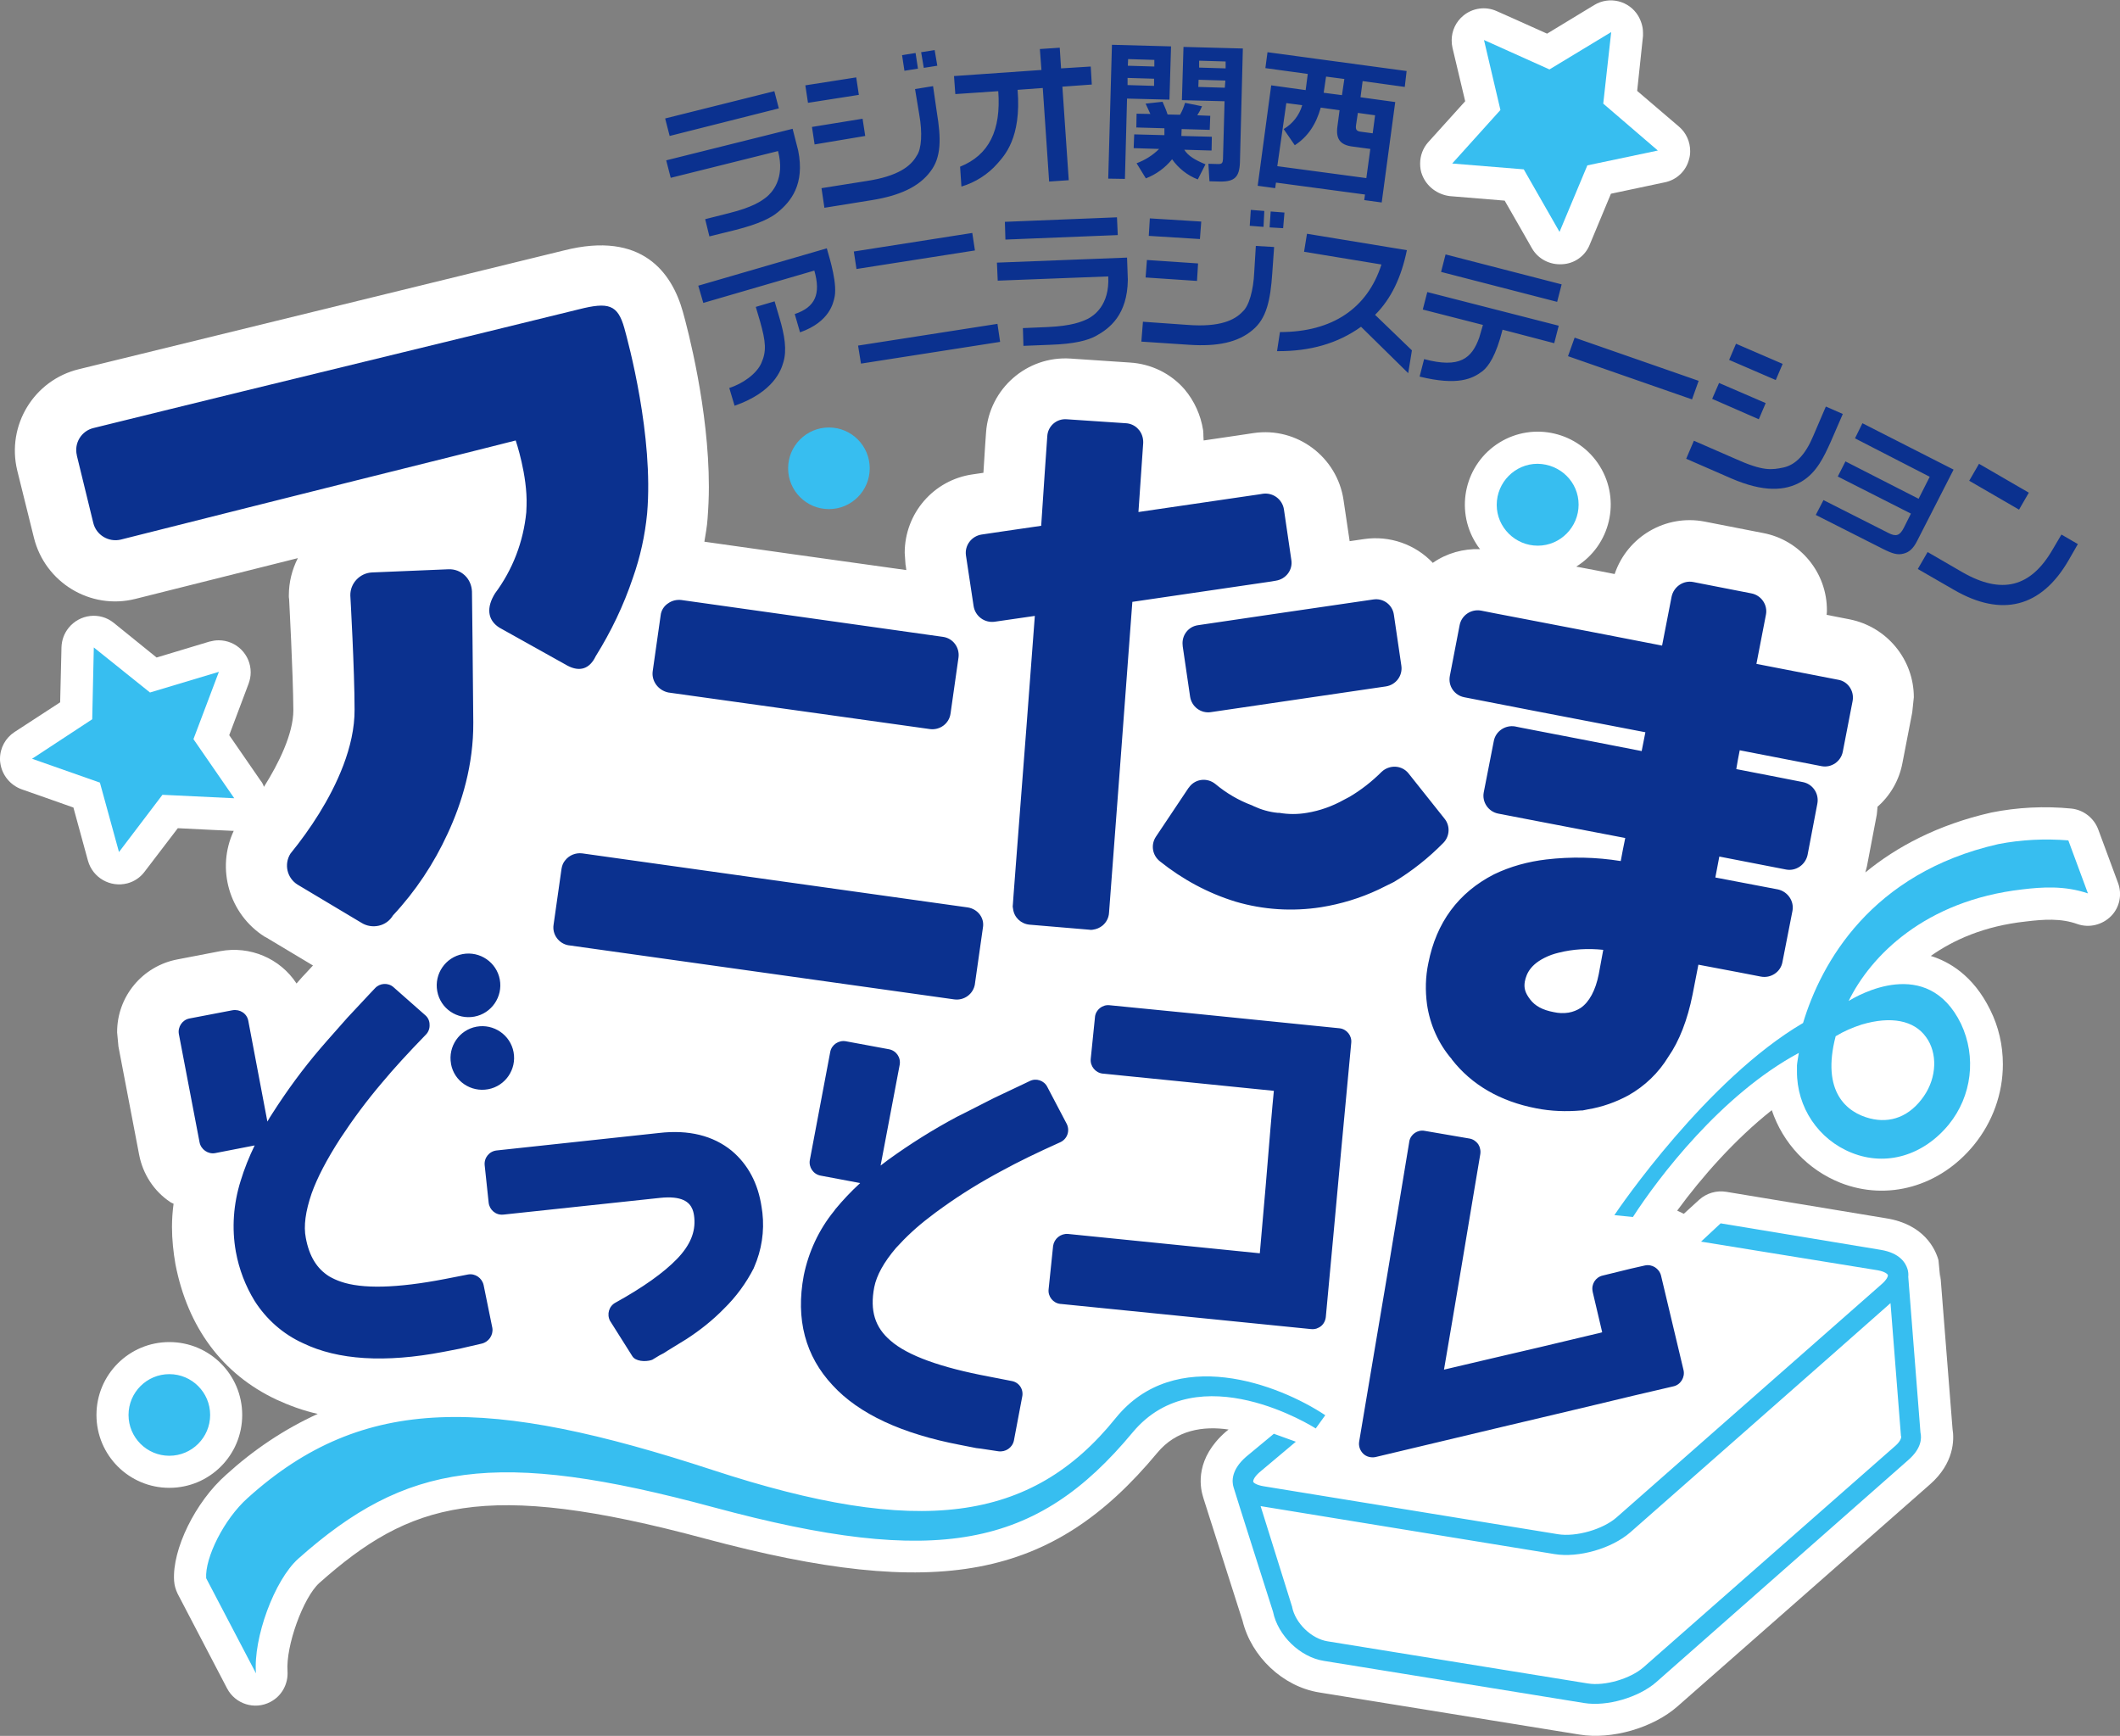
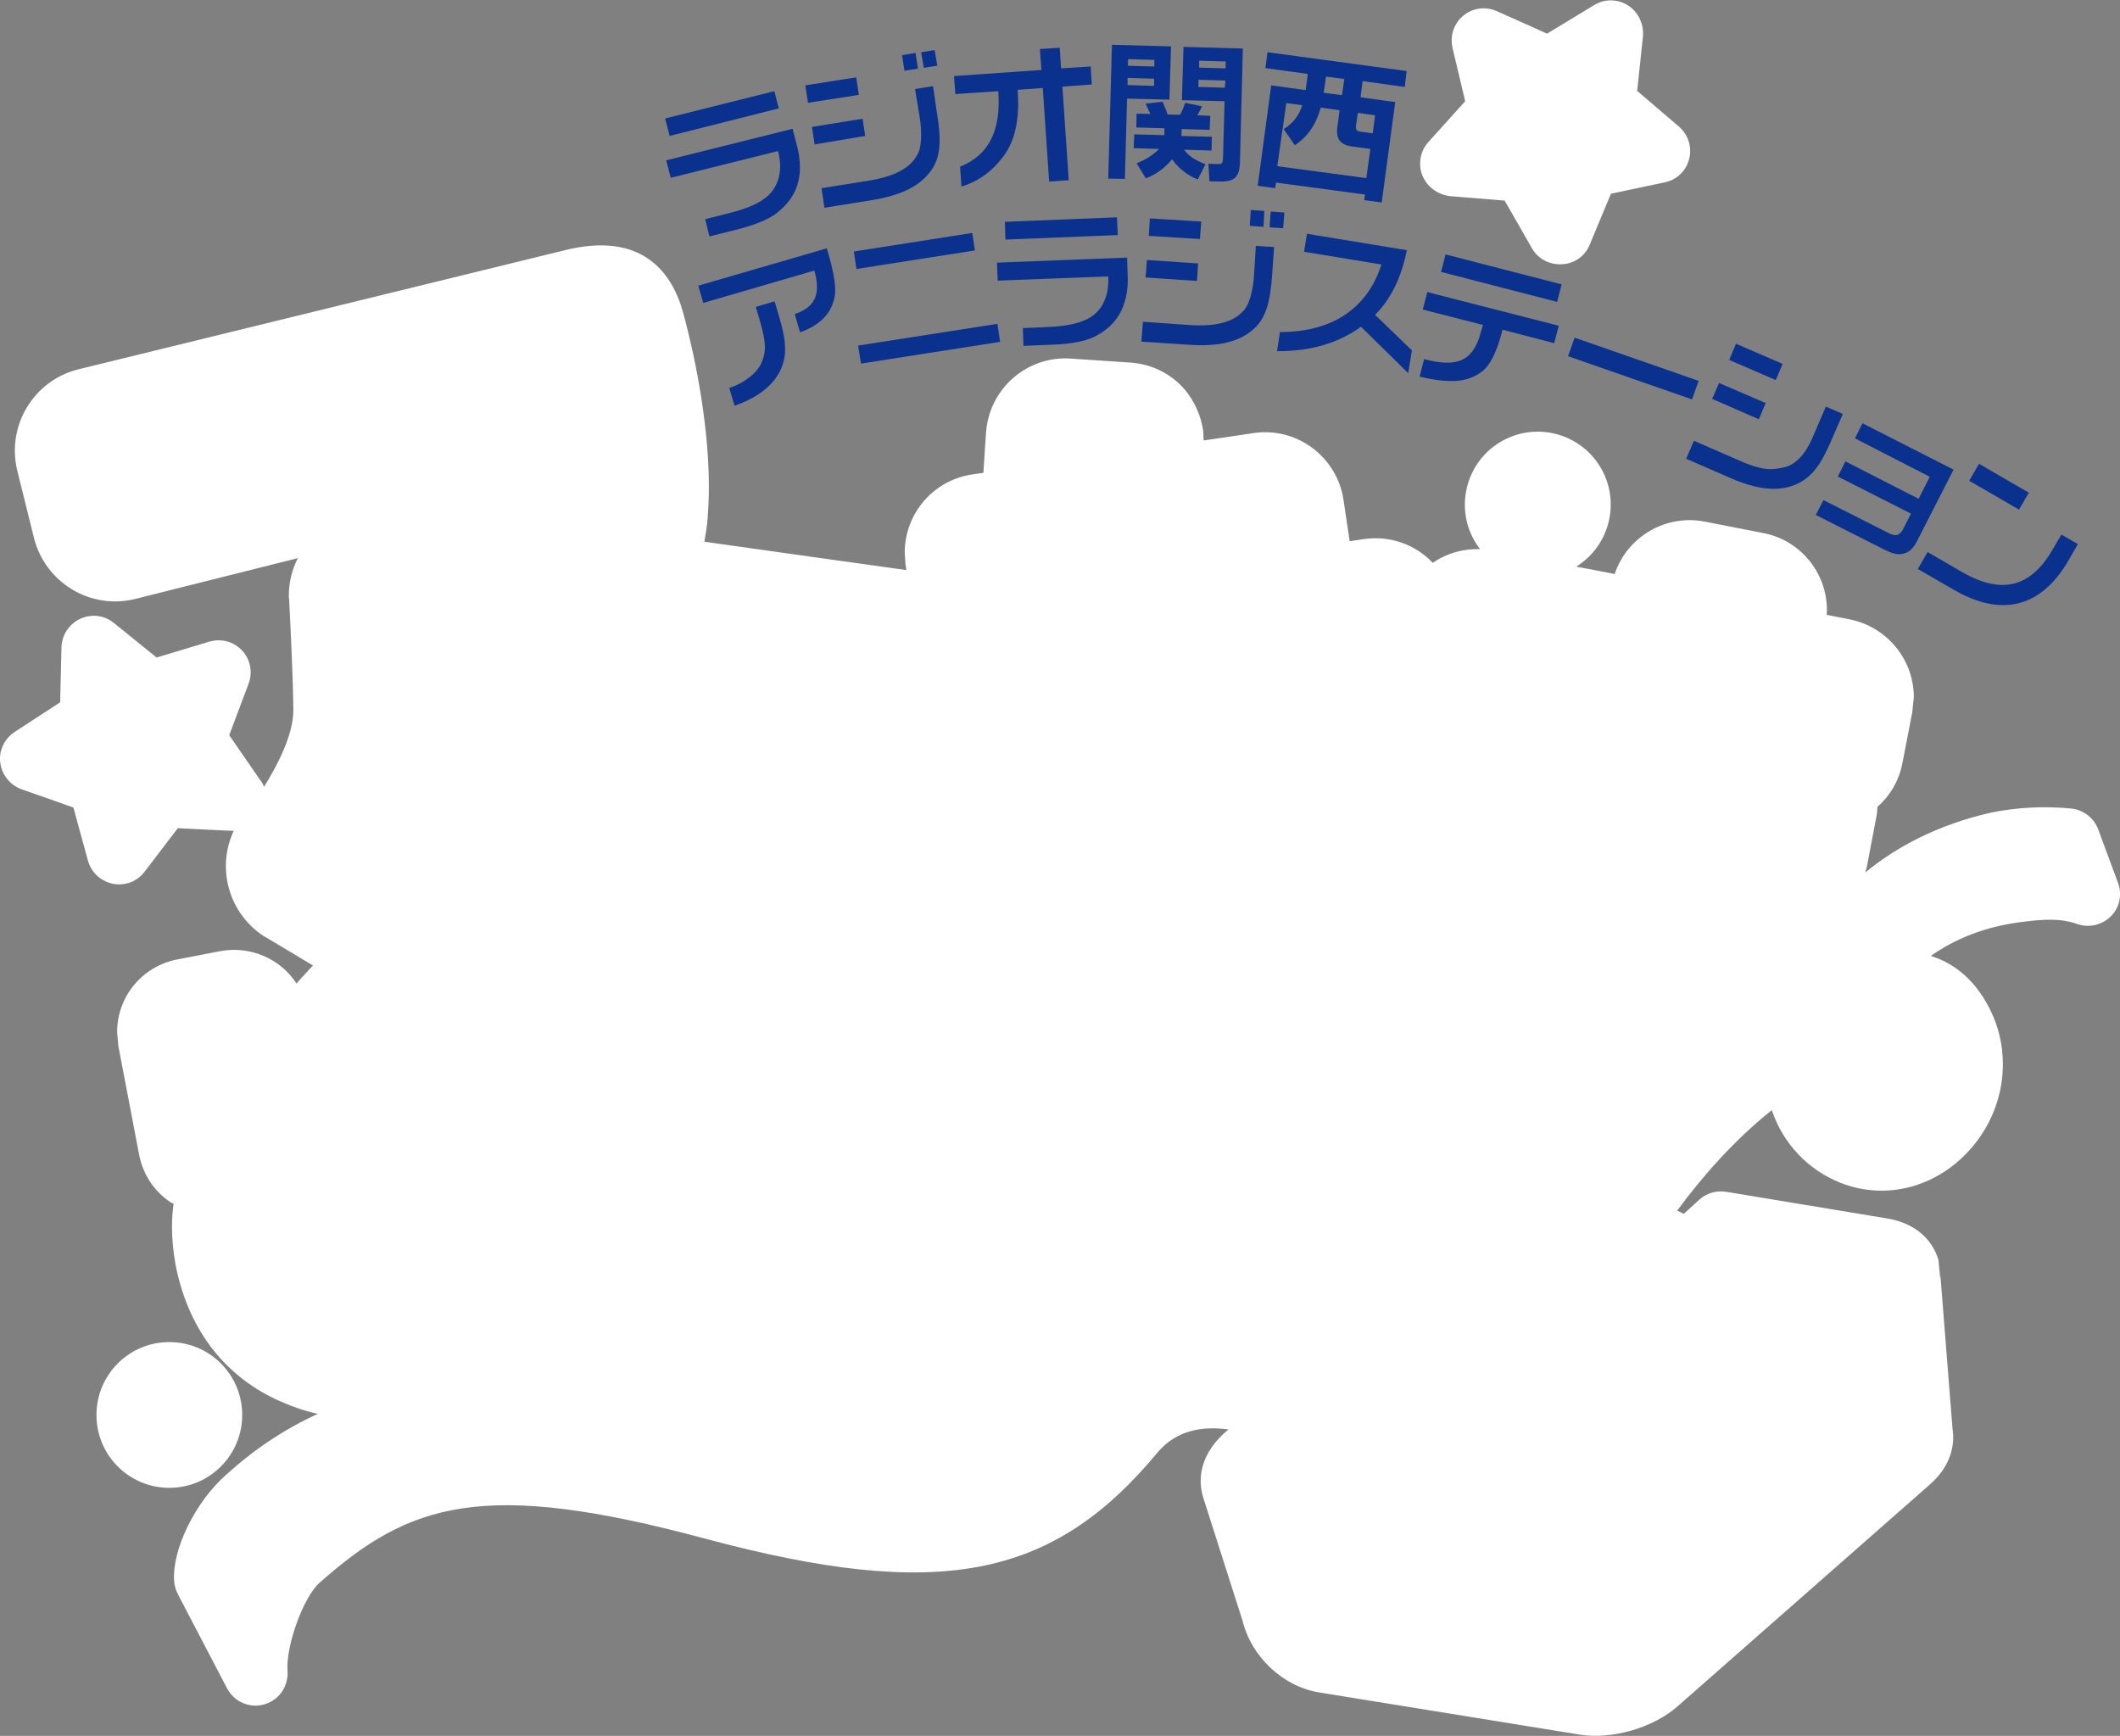
<svg xmlns="http://www.w3.org/2000/svg" id="logo_x5F_anitama" width="800" height="655" preserveAspectRatio="xMinYMid" viewBox="0 0 800 655">
  <rect x="0" y="0" width="800" height="655" fill="#808080" stroke="none" />
  <style type="text/css">.st0{fill:#fff;}.st1{fill:#37Bef0;}.st2{fill:#0b318f;}</style>
  <path class="st0" d="M799.2,333l-7.4-20c-1.6-4.3-5.5-7.4-10.1-7.9c-10.1-1-20.4-0.5-30.3,1.5c-20.2,4.6-35.7,12.9-47.5,22.6c0.2-0.8,0.4-1.5,0.6-2.3l3.7-19.4c0,0,0.2-1.6,0.3-3.1c4.9-4.3,8.2-10.1,9.4-16.5l3.7-19.1l0.6-5.7c0-14.3-10.2-26.6-24.2-29.4l-8.7-1.7c0.1-0.8,0.1-1.6,0.1-1.6c0.1-14.3-10.1-26.7-24.2-29.3l-22-4.3c-14.6-2.8-29.1,5.6-33.9,19.8c-4-0.8-9.1-1.8-14.5-2.8c12.9-8,16.9-25,8.9-37.9c-8-12.9-25-16.9-37.9-8.9c-12.9,8-16.9,25-8.9,37.9c0.5,0.8,1,1.6,1.6,2.3c-6.3-0.2-12.5,1.5-17.7,5.1c0,0,0,0.1-0.1,0.1c-6.6-7-16.3-10.4-25.9-9l-5.5,0.8c-0.7-4.8-2.3-15.5-2.3-15.5c-2.4-16.3-17.6-27.7-33.9-25.3c0,0,0,0,0,0c0,0-9.9,1.5-18.9,2.8c-0.1-1.2-0.1-2.6-0.1-2.6c0-0.4-0.1-0.8-0.1-1.3c-0.9-5.7-3.3-11-7-15.4c-5.2-6-12.6-9.6-20.6-10.1l-22.4-1.5c-16.5-1.1-30.7,11.4-31.9,27.8c0,0-0.6,8.2-1,15.3l-4.1,0.6c-14.7,2.1-25.6,14.7-25.6,29.6l0.3,4.4c0,0,0.3,1.6,0.3,2.1c-20.8-2.9-68-9.5-76.2-10.7c0.5-2.9,1-5.8,1.2-8.6c0.3-4,0.5-8,0.5-12.1c0-29.3-8-59.6-9.8-66c-4.1-14.7-15.3-30.7-44.9-23.2c-10.9,2.7-181.5,44.4-183,44.8c-17,4.1-27.4,21.2-23.3,38.2c0,0,0,0,0,0l6.3,25.4c4.2,16.9,21.3,27.3,38.2,23.1c0,0,33.4-8.4,61.4-15.4c-2.2,4.3-3.4,9.1-3.4,14v0.7c0,0.3,0.1,0.5,0.1,0.8c0,0.3,1.5,27.6,1.6,41.9c0,8.9-5.6,20.2-11.1,28.9c-0.3-0.9-0.7-1.7-1.3-2.4c0,0-7.5-10.9-11.8-17.1c2.6-7,7.3-19.4,7.3-19.4c0.5-1.4,0.8-2.8,0.8-4.3c0-6.7-5.4-12.1-12.1-12.1c-1.2,0-2.3,0.2-3.5,0.5l-19.9,6c-5.8-4.7-16.2-13.1-16.2-13.1c-5.2-4.2-12.8-3.3-17,1.9c-1.7,2.1-2.6,4.6-2.7,7.3c0,0-0.3,13.3-0.5,20.8L5.5,276.2c-3.4,2.2-5.5,6-5.5,10.1c0,0.5,0,1,0.1,1.5c0.6,4.6,3.7,8.4,8,10c0,0,12.6,4.4,19.6,6.9c2,7.2,5.5,20.1,5.5,20.1c1.8,6.4,8.4,10.2,14.9,8.5c2.6-0.7,4.8-2.2,6.4-4.3c0,0,8.1-10.6,12.6-16.5c7.4,0.4,20.7,1,20.7,1h0.4c-6.7,14.3-1.7,31.4,11.6,39.9l0.6,0.3l17.7,10.6c-2,2.2-4,4.3-4,4.3s-1,1.1-2.2,2.5c-6.2-9.5-17.6-14.3-28.8-12.2l-16.1,3.1c-13.3,2.5-22.9,14.1-22.8,27.6l0.5,5.3l7.8,40.8c1.4,7.3,5.6,13.8,11.8,17.9c0.4,0.3,0.9,0.4,1.2,0.6c-0.4,2.9-0.6,5.9-0.6,8.8c0,4.7,0.5,9.4,1.3,14c4.6,23.8,17.7,41.5,38.1,51.1c5,2.3,10.2,4.2,15.6,5.4c-12.7,5.8-24.3,13.6-34.6,23c-11.6,10.2-20.4,28.2-19.6,40c0.1,1.7,0.6,3.3,1.3,4.8l18.7,35.8c3.1,5.9,10.4,8.2,16.3,5.1c4.3-2.2,6.8-6.8,6.5-11.6c-0.7-9.5,5.9-27.8,12-33.3c34.1-30.3,61.8-39.3,145.7-16.7C354,604.1,397,596,436.7,548.2c7.2-8.7,17.4-10.2,26.9-8.8l-1.1,0.9c-11.3,9.9-9.8,20.2-8.6,24.2c0,0.2,0.2,0.7,15,47.1c3.3,13.5,15.2,24.8,28.9,27l98.2,15.9c12.2,2,27.8-2.5,37.1-10.7l95.2-83.7c9.1-8,9.2-16.8,8.5-21l-4.6-58.2v1.9l-0.7-7.3c-1.1-4-5.3-13.5-19.7-15.8l-60.4-10c-3.7-0.6-7.4,0.5-10.2,3l-5.8,5.3c-0.8-0.4-1.6-0.8-2.5-1.2c9.3-12.7,21.8-26.9,35.7-37.9c4.2,12.5,13.6,22.5,25.9,27.4c17.8,7,37.6,1.4,50.4-14.3c7-8.6,10.9-19.3,10.9-30.4c0-7.2-1.6-14.2-4.8-20.6c-6.4-13-15.6-18.2-22.4-20.3c8.5-6,20.1-11.3,35.9-13c6.6-0.8,13.2-1.3,19.5,1c4.4,1.5,9.3,0.3,12.6-3C799.9,342.4,800.9,337.4,799.2,333z M536.7,66.1c-0.6-1.4-0.8-2.9-0.8-4.4c0-3,1.1-5.9,3.1-8.1l13.9-15.4c-1.7-7.2-4.8-20.2-4.8-20.2c-0.2-0.9-0.3-1.8-0.3-2.8c0-3.6,1.6-7,4.4-9.3c3.5-2.9,8.4-3.6,12.6-1.7c0,0,12.2,5.4,19,8.5c6.4-3.9,17.8-10.8,17.8-10.8c5.7-3.5,13.2-1.6,16.6,4.1c1.1,1.9,1.8,4.1,1.8,6.3c0,0.4,0,0.9,0,1.3c0,0-1.4,13.3-2.2,20.7l15.8,13.5c2.7,2.3,4.2,5.7,4.2,9.2c0,1-0.1,2-0.4,3c-1.1,4.5-4.7,7.9-9.2,8.8l-20.3,4.3c-2.9,6.9-8,19.2-8,19.2c-1.7,4.3-5.8,7.2-10.4,7.4c-4.7,0.3-9.1-2-11.4-6c0,0-6.6-11.6-10.3-18c-7.4-0.6-20.7-1.7-20.7-1.7C542.4,73.4,538.4,70.4,536.7,66.1z M63.9,561.4c-15.2,0-27.5-12.3-27.5-27.5c0-15.2,12.3-27.5,27.5-27.5c15.2,0,27.5,12.3,27.5,27.5C91.4,549.1,79.1,561.4,63.9,561.4z" />
  <path class="st0" d="M707.1,253.2c-2.6-3.9-6.7-6.6-11.3-7.5c0,0-11-2.2-20.2-3.9c0.8-3.9,1.5-7.9,1.5-7.9c0.2-1.1,0.3-2.3,0.3-3.4c0-8.5-6.1-15.8-14.4-17.5l-22-4.2c-9.6-1.9-19,4.4-20.8,14.1c0,0,0,0,0,0l-1.5,7.9c-15.3-2.9-57.6-11.2-57.6-11.2c-9.7-1.8-19,4.5-20.9,14.1l-1.6,8.4c-0.8-5.4-1.7-11.7-1.7-11.7c-1.5-9.7-10.5-16.4-20.2-15l-19.5,2.8c1-2.8,1.3-5.7,0.9-8.6l-2.8-19c-1.4-9.7-10.4-16.5-20.1-15.2c0,0,0,0,0,0l-33.6,4.9c0.4-6.2,0.9-12.5,0.9-12.5l-0.2-3.8c-0.5-3.4-2-6.6-4.2-9.2c-3.1-3.6-7.5-5.7-12.2-6l-22.5-1.4c-9.8-0.7-18.3,6.8-18.9,16.6c0,0,0,0,0,0c0,0-1,15-1.7,25c-6.6,1-13.8,2-13.8,2c-8.7,1.3-15.2,8.7-15.2,17.6c0,0.9,0,1.8,0.2,2.6c0,0,2,14.2,2.6,18.1l-97.8-13.8c-2.6-0.4-5.3-0.2-7.8,0.6c2.1-7,3.5-14.2,4.2-21.5c2.6-30.4-6.9-66.8-8.9-73.8c-5.9-20.9-22.3-16.8-30.3-14.8l0,0c-10.9,2.8-181.6,44.5-183.1,44.8c-10.4,2.6-16.8,13.1-14.3,23.5c0,0,0,0,0,0l6.2,25.4c2.6,10.4,13.1,16.8,23.6,14.3c0,0,106.8-26.8,138.5-34.8c0.6,3.3,1,6.7,1.1,10.1c0,0.9-0.1,1.9-0.1,2.8c-0.6,5.9-2.2,11.6-4.7,17c-0.1,0-0.1-0.1-0.1-0.1c-3.8-3.6-8.9-5.5-14.1-5.3l-28.8,1.2c-10.4,0.4-18.7,9-18.6,19.4v0.8c0,0.2,1.5,28,1.6,42.5v0.1c0,18.1-15.5,40-21.5,47c-0.4,0.4-0.8,0.9-1.1,1.4c-1.8,3-2.8,6.5-2.8,10c0,6.7,3.4,12.9,9,16.5c0.1,0.1,0.2,0.1,0.3,0.2l24.1,14.4c-0.1-0.1-0.2-0.1-0.3-0.1c8.5,5.4,19.7,3.5,25.8-4.5c2.8-2.9,33.2-35.1,33.2-79.5v-0.8l-0.2-22.7l19.6,10.9c0.1,0,0.2,0.1,0.3,0.1c6.3,3.3,11.5,2.6,14.7,1.6s7.2-3.5,10.3-9.2c0.3-0.4,0.8-1.3,1.6-2.5l-0.2,1c-1.3,9.7,5.4,18.7,15.1,20.1l98.7,13.9c9.7,1.4,18.7-5.4,20.1-15.1l2.9-21.1c0.2-1.4,0.2-2.7,0.1-4.1c1.4,0.1,2.8,0.1,4.2,0l1.8-0.3c-1.3,16.8-5.3,68.8-6.8,88.1c-1.6-0.8-3.3-1.3-5-1.6l-145.5-20.4c-9.7-1.4-18.7,5.4-20.1,15.1l-3,21.1c-1.3,9.7,5.4,18.7,15.2,20.1L316.2,382c-2.5,0.3-4.8,1.2-6.9,2.6c-3.5,2.4-5.9,6.1-6.7,10.2l-7.7,40.8c-0.2,1-0.3,2-0.3,3c0,1.4,0.2,2.8,0.6,4.2c-2.6-6.5-6.8-12.4-12.1-16.9c-0.1,0-0.1-0.1-0.2-0.1c-9.4-7.5-21.3-10.6-35.4-9.1l-61.3,6.6c-8.8,1-15.1,8.8-14.2,17.6l1.5,14.1c1,8.8,8.8,15.1,17.6,14.2l59-6.4h0.6c-0.7,1.8-1.8,3.4-3.2,4.7c-2.9,3-8.9,8-20.5,14.3c-3.9,2.1-6.7,5.7-7.8,10c-0.3,1.3-0.5,2.7-0.5,4c0,3,0.8,6,2.4,8.5l8.2,13c4.3,6.8,13.2,8.2,19.8,6.1c0.4-0.1,0.2,0,0.5-0.1l1.7-0.8c0.4-0.2,0.1-0.1,0.5-0.3l2.8-1.7c-0.1,0-1.2,0.6-1.2,0.6l5.1-3c-0.3,0.2-0.5,0.3-0.8,0.5l7-4.3c0.1-0.1,0.3-0.2,0.4-0.3c5.7-3.7,11.1-8.1,16-12.9c4-4,7.6-8.5,10.5-13.4c-0.1,1.4-0.1,2.8-0.1,4.2c-0.2,14.2,5.2,27.8,14.9,38.1c11.5,12.5,29.7,21.1,54,25.7l6.2,1.2l2.2,0.3l6.5,0.9c8.5,1.3,16.6-4.3,18.3-12.8l3.1-16.4c1.6-8.6-4-17-12.7-18.6c0,0,0,0-0.1,0l0,0l-8.8-1.7c-21.2-4-29-8.6-31.9-11c-2.1-1.8-3.8-3.7-2.6-9.9c0.3-1.8,1.5-4.9,5.7-9.8c4.7-5.1,10-9.6,15.7-13.5c6.8-4.8,13.9-9.2,21.2-13.2c5.9-3.2,12.7-6.5,21.4-10.4c8-3.6,11.6-13.1,8-21.2c-0.1-0.3-0.2-0.5-0.4-0.8c0,0-1.1-2.1-2.5-4.7c1.7,0.8,3.6,1.4,5.5,1.6c0,0,35.5,3.5,53.8,5.4c-0.8,9.1-2.6,30.6-3.5,39.6l-61.4-6.2c-8.8-0.9-16.6,5.5-17.5,14.3l-1.7,16.4c-0.8,8.8,5.6,16.6,14.4,17.5l94.4,9.5c5.5,0.5,10.8-1.8,14.2-6.1c-3.4,20-6,36.1-6,36.1c-1.5,8.6,4.3,16.9,12.9,18.4c2.1,0.4,4.4,0.3,6.5-0.2c0,0,112.6-26.7,112.6-26.7c4.1-1,7.7-3.5,9.9-7.2c2.2-3.6,2.9-8,2-12.1l-8.5-35.8c-2-8.6-10.6-13.9-19.2-11.8c0,0,0,0,0,0l-15.9,3.8c-7.2,1.7-12.2,8.1-12.3,15.5c0,1.2,0.2,2.5,0.5,3.7c0,0,0.5,2.1,1.1,4.7c-7.2,1.7-19.6,4.6-33.1,7.9c3.5-20.8,10.9-65,10.9-65l-0.2-6.4c0,0-1.7-3.8-2.3-5c3.5,1.2,7.1,2.2,10.8,2.9c6.6,1.2,13.2,1.5,19.9,0.9l1.2-0.1c7.4-1,14.5-3.4,21-7c7.8-4.3,14.3-10.6,19-18.1c5-7.2,8.6-16.4,10.7-27.3c0,0,0.1-0.2,0.2-0.6l12.9,2.5c4.6,0.9,9.4-0.1,13.4-2.8c3.9-2.6,6.6-6.7,7.5-11.3l3.7-19.4c0.2-1.1,0.3-2.2,0.3-3.4c0-2.4-0.6-4.7-1.5-6.9c3.6-2.7,6-6.5,6.9-10.9l3.7-19.4c0.2-1.1,0.4-2.2,0.3-3.4c-0.1-1.2-0.3-2.4-0.6-3.5c0.9-0.3,1.7-0.7,2.5-1.2c3.9-2.7,6.6-6.8,7.5-11.4l3.7-19.1c0.2-1.1,0.3-2.3,0.3-3.4C710.2,259.6,709.1,256.2,707.1,253.2z M536.9,261.7c0.5,1.6,1.3,3.2,2.2,4.6c2.6,3.9,6.7,6.6,11.4,7.5c0,0,1.3,0.3,3.6,0.7c-0.5,0.9-0.9,2-1.2,3l-3.7,19.1c-3.9-5-9.1-11.4-9.1-11.4c-6.2-7.7-17.4-8.9-25.1-2.7c-0.4,0.3-0.7,0.6-1.1,0.9c-3,3.1-6.3,5.8-10,8c-3.7,2.3-7.8,3.9-12.2,4.7c-2.3,0.4-4.7,0.5-7,0.1l-1.5-0.2c-1.8-0.2-3.6-0.7-5.3-1.5l-1.5-0.6c-3.9-1.5-7.5-3.6-10.7-6.3c-7.6-6.3-18.8-5.2-25.1,2.4c-0.4,0.5-0.7,0.9-1.1,1.4c0,0-3.8,5.7-7.1,10.7c1.3-17.3,2.8-36.6,3.8-51.1l2,13.4c1.4,9.7,10.4,16.5,20.1,15.1c0,0,0,0,0.1,0l66.1-9.7C529.6,269,534.2,266.1,536.9,261.7z M304.2,452.9c-2,2.8-3.8,5.7-5.4,8.7c0-1.8-0.1-3.6-0.3-5.4c-0.4-4.1-1.3-8.2-2.7-12.1C297.3,448.1,300.3,451.2,304.2,452.9z M539.3,416.1c-8.7-1.5-16.9,4.4-18.4,13c0,0-3.3,19.9-7.2,42.9c2.9-30.7,7.2-77.5,7.2-77.5c0.8-8.7-5.6-16.5-14.3-17.4l-86.8-8.7c-8.8-0.8-16.6,5.6-17.5,14.4l-1.6,15.8c-0.1,0.5-0.1,1-0.1,1.5c-4.8-3.8-11.3-4.6-16.8-2l-2.3,1.1l-11.5,5.5c-0.2,0.2-10.4,5.3-10.4,5.3l-3.7,1.9c0,0-0.2,0.1-0.3,0.2c-2.8,1.5-5.4,3-7.9,4.5c1-5.6,2.4-12.6,2.4-12.6c0.2-1,0.2-2,0.3-3c0-3.2-1-6.4-2.8-9c-2.4-3.5-6.1-5.9-10.2-6.7l-3.9-0.7l25.2,3.6c9.8,1.4,18.8-5.4,20.2-15.2l2.1-15c2,1,4.2,1.6,6.4,1.8l22.5,1.9c4.7,0.4,9.4-1.2,13-4.3c3.6-3.1,5.9-7.5,6.2-12.3c0,0,0.4-4.7,0.9-12.2c0.3,0.3,0.6,0.5,0.9,0.8c9.5,7.6,20.4,13.4,31.9,17.1c12.1,3.5,24.8,4.4,37.2,2.5c9.9-1.4,19.8-4.9,30.5-10.4l0.9-0.5c2.2-1.3,4.3-2.7,6.4-4.2c-4.9,7-8.3,15-9.8,23.4c-0.8,3.8-1.2,7.6-1.2,11.4c-0.1,12.4,4.3,24.3,12.3,33.8c3.5,4.4,7.6,8.3,12.2,11.5L539.3,416.1z M196.3,499.2c1.5,8.5-3.9,16.7-12.3,18.6c0,0-6.5,1.5-6.4,1.5l-1.9,0.5c-0.1,0-0.2,0-0.3,0l-6.1,1.2c-24.3,4.7-44.5,3.3-59.7-4.2c-16.8-7.8-27.6-22.5-31.4-42.3c-0.7-3.9-1.1-7.8-1.1-11.7c0.1-5.7,0.8-11.3,2.3-16.8c-2.9-0.1-5.8-1-8.2-2.7c-3.5-2.4-6-6-6.8-10.2l-7.7-40.8c-0.2-1-0.3-2-0.3-3c0-7.7,5.5-14.2,13-15.7l16.2-3.1c8.6-1.7,17,4,18.6,12.6c0,0,0,0.1,0,0.1c0,0,1.3,7,2.4,12.5c1.8-2.2,3.7-4.6,5.7-7.1c0.1-0.1,0.2-0.2,0.3-0.3l2.7-3c0,0,7.6-8.6,7.8-8.8c0,0,8.5-9.1,8.6-9.2l1.9-2c5.8-6.2,15.4-6.7,21.8-1.3c4.2-11.9,17.2-18.1,29.1-13.9c7.7,2.7,13.3,9.3,14.8,17.3c0.3,1.4,0.4,2.9,0.4,4.4c0,3.6-0.9,7.1-2.5,10.3c3.8,3.3,6.4,7.8,7.3,12.8c2.4,12.4-5.7,24.3-18,26.7c0,0-0.1,0-0.1,0c-11.3,2.2-22.4-4.4-26-15.3c-3,3.2-5.7,6.2-8,9.1c-5.4,6.3-10.4,13-15,20c-3.9,5.7-7.1,11.9-9.6,18.3c-2.1,6-2.1,9.4-1.7,11.2c1.1,6.1,3.4,7.3,6,8.3c3.5,1.2,12.5,2.7,33.6-1.4l8.8-1.6c4.2-0.8,8.5,0.1,12,2.5c3.5,2.4,5.9,6,6.7,10.2L196.3,499.2z" />
-   <path class="st1" d="M724.7,540.5l-4.6-58.7c0.1-1,0-2-0.3-3c-0.7-2.2-2.8-6-10.1-7.2l-60.4-10l-7.4,6.9l66.6,10.8c2.9,0.5,3.8,1.5,3.9,1.8s-0.2,1.6-2.4,3.5l-99.9,87.9c-5.2,4.6-15.4,7.5-22.2,6.4l-111.1-18.1c-2.9-0.5-3.8-1.4-3.9-1.7v-0.1c0-0.5,0.4-1.7,2.3-3.4l13.8-11.6l-8.3-3l-10.5,8.7c-5.6,4.9-5.4,9.3-4.7,11.5c0.1,0.6,14.9,47,14.9,47c1.8,8.9,10.2,17.1,19.2,18.5l98.2,15.9c8.6,1.4,20.5-2.1,27.1-7.8l95.1-83.8C725.1,546.6,725.2,542.7,724.7,540.5z M715.4,545.4l-95.2,83.7c-4.9,4.3-14.6,7.2-21.1,6.1l-98.2-15.9c-6.1-1-12.1-6.9-13.3-12.9c0-0.1,0-0.3-0.1-0.4l-11.8-37.7c4.9,0.8,110.9,18.1,110.9,18.1c9.1,1.5,21.6-2.1,28.6-8.2c0,0,85.5-75.2,98.2-86.5l3.9,49.6c0,0.2,0,0.5,0.1,0.7S717.4,543.6,715.4,545.4z M500.1,534l-3.6,5c-0.4-0.3-44.4-28.2-69.1,1.5c-36.3,43.7-73.7,51-157.9,28.3c-82.8-22.4-116.4-16.7-156.9,19.3c-9.1,8.1-17.1,30.1-16,43.3l-18.8-35.9c-0.5-7.6,6.6-22.2,15.7-30.3c43.8-39.5,91.2-38.1,175.5-10.5c77.5,25.4,120.2,19.9,152-19.6C443.4,507.4,482.5,522.3,500.1,534z M754.1,318.5c-48.1,10.9-66.9,44.9-73.7,67.5c-36.2,21.2-69.5,69.9-71.2,72.5l7,0.7c9.4-14.6,33.3-46.2,62.6-61.9c-0.1,0.6-0.7,4.1-0.7,4.7s0,1.5,0,2.2c-0.1,13.6,8.1,25.8,20.7,30.8c13,5.2,27,1,36.6-10.7c8.7-10.7,10.5-25.5,4.6-38c-12.7-26-39-10.7-42.4-8.6c8.3-17,28.8-37.9,65.5-42.1c7.5-0.9,15.9-1.5,24.8,1.5l-7.4-20C771.7,316.4,762.8,316.8,754.1,318.5L754.1,318.5z M702.5,386.6c11.1-3.3,19.8-1.6,24.3,4.7c4.4,6,4.1,15.2-0.8,22.3c-5.3,7.7-12.6,10.4-20.4,8.4c-8.6-2.2-18.4-9.9-12.9-31C695.8,389.1,699.1,387.7,702.5,386.6L702.5,386.6z M605,39.1l20.6,17.7L599,62.4l-10.5,25.1L575,63.9l-27-2.2l18.2-20.2L560,15.1l24.7,11.1L608,12.1L605,39.1z M73,278.9l15.4,22.3l-27.1-1.3l-16.4,21.6l-7.2-26.2l-25.6-9l22.7-14.9l0.6-27.1l21.2,17l26-7.8L73,278.9z M328.2,176.7c0,8.5-6.9,15.4-15.4,15.4c-8.5,0-15.4-6.9-15.4-15.4c0-8.5,6.9-15.4,15.4-15.4C321.3,161.3,328.2,168.2,328.2,176.7z M79.3,533.9c0,8.5-6.9,15.4-15.4,15.4c-8.5,0-15.4-6.9-15.4-15.4c0-8.5,6.9-15.4,15.4-15.4C72.4,518.5,79.3,525.4,79.3,533.9L79.3,533.9z M595.7,190.4c0,8.5-6.9,15.5-15.4,15.5c-8.5,0-15.5-6.9-15.5-15.4s6.9-15.5,15.4-15.5c0,0,0,0,0,0C588.8,175.1,595.7,181.9,595.7,190.4z" />
-   <path class="st2" d="M246.3,253.3l3-21.1c0.2-1.9,1.3-3.6,2.9-4.6c1.4-1,3.2-1.4,4.9-1.2l98.7,13.9c3.8,0.5,6.4,4,5.9,7.8c0,0,0,0,0,0l-3,21.1c-0.5,3.8-4,6.4-7.8,5.9l-41.4-5.8l-57.3-8C248.4,260.5,245.8,257,246.3,253.3z M365.2,342.4L219.7,322c-2.5-0.3-4.9,0.7-6.4,2.6c-0.8,0.9-1.2,2-1.4,3.2l-3,21.1c-0.6,3.7,2,7.2,5.7,7.8c0,0,0.1,0,0.1,0l139,19.5l6.4,0.9c3.7,0.5,7.2-2,7.8-5.8c0,0,0-0.1,0-0.1l3-21.1C371.6,346.4,369,343,365.2,342.4C365.2,342.4,365.2,342.4,365.2,342.4z M626.8,481.3c-0.7-2.7-3.4-4.4-6.1-3.8l-5.3,1.2l-10.6,2.6c-2.7,0.6-4.4,3.3-3.8,6c0,0,0,0.1,0,0.1l3.6,15.3c-0.6,0.2-1.4,0.4-2.4,0.6l-21,5c-5.9,1.4-12.3,2.9-18,4.2l-18.3,4.3c0.5-3.1,1.6-9.3,2.9-17c1.1-6.6,2.4-14.2,3.7-21.9c3.5-21.1,7.1-42.4,7.1-42.4c0.1-0.7,0.1-1.4-0.1-2.1c-0.1-0.6-0.4-1.2-0.7-1.7c-0.8-1.1-2-1.9-3.3-2.1l-16.9-2.9c-2.7-0.5-5.3,1.3-5.8,4c0,0,0,0.1,0,0.1l-3.9,23.6l-4.3,26l-5.1,30.2l-5.6,33.3c-0.3,1.7,0.3,3.4,1.5,4.6c1.2,1.2,3,1.6,4.6,1.3l48.3-11.5l20.3-4.8l14.3-3.4l14.6-3.5l15-3.5l0,0c2.7-0.6,4.4-3.4,3.8-6.1L626.8,481.3z M699.1,264.5l-3.7,19.1c-0.7,3.7-4.3,6.2-8,5.5c0,0,0,0,0,0l-30.9-6c-0.5,2.4-0.9,4.7-1.3,7.1c8.4,1.6,25.1,4.9,25.1,4.9c3.7,0.7,6.2,4.3,5.5,8.1c0,0,0,0,0,0l-3.7,19.4c-0.8,3.7-4.4,6.2-8.1,5.5l-25.2-4.9c-0.8,4-0.7,3.9-1.5,7.9l23.6,4.5c3.7,0.8,6.2,4.4,5.5,8.1l-3.8,19.4c-0.7,3.7-4.4,6.1-8.1,5.4c0,0-15.4-3-23.6-4.5c-1,5.3-2.2,11.3-2.2,11.3c-1.9,9.5-5,17.5-9.1,23.4c-3.7,6.1-8.9,11.1-15.1,14.6c-4.8,2.6-9.9,4.4-15.3,5.3c-0.7,0.1-1.3,0.3-2,0.4c-0.2,0-0.3,0-0.5,0c-5.7,0.5-11.4,0.3-17-0.8c-13.5-2.6-24.3-8.8-31.8-18.4c0-0.1-0.1-0.1-0.1-0.2c-5-5.8-8.2-13-9.3-20.6c-0.7-5.2-0.6-10.4,0.5-15.6c3-15.3,11.3-26.6,24.8-33.5c6.2-3,12.9-4.8,19.7-5.6c9.3-1.1,18.8-0.9,28.1,0.6c0.8-4.2,0.8-4.4,1.7-8.7c-5.8-1.1-19.9-3.8-31.3-6c-9.2-1.8-16.6-3.2-16.6-3.2c-3.7-0.7-6.2-4.3-5.5-8l3.8-19.4c0.7-3.7,4.3-6.1,8-5.5c0,0,2.8,0.6,7.1,1.4c11.4,2.2,33.2,6.4,40.7,7.9c0.5-2.4,0.9-4.7,1.4-7.1c-6.2-1.2-25.9-5-42.6-8.2c-13.9-2.7-25.7-5-25.7-5c-3.7-0.7-6.2-4.2-5.5-8c0,0,0,0,0,0l3.7-19.2c0.7-3.7,4.3-6.2,8.1-5.5c0,0,7.5,1.5,17.6,3.4c17.8,3.4,43.6,8.4,50.7,9.8c1.4-7.2,3.6-18.5,3.6-18.5c0.8-3.7,4.4-6.2,8.1-5.5l22,4.3c3.7,0.7,6.2,4.3,5.5,8c0,0,0,0,0,0c0,0-2.2,11.3-3.6,18.6l30.9,6C697.3,257.1,699.8,260.7,699.1,264.5C699.1,264.5,699.1,264.5,699.1,264.5L699.1,264.5z M605,358.4c-5.7-0.6-11.4-0.3-16.9,1.1c-0.9,0.2-1.8,0.5-2.7,0.8c-7.7,2.9-9.4,7-10,10.1c-0.4,2.4,0.1,4.2,2,6.7s4.7,4,8.9,4.8c1.8,0.4,3.7,0.5,5.6,0.2c1.7-0.3,3.2-0.9,4.6-1.8c3.2-2.2,5.6-6.6,6.8-12.7C603.3,367.5,604.2,362.8,605,358.4z M521.4,291.2c-3.7,3.7-7.8,6.9-12.2,9.5c-0.7,0.4-1.4,0.7-2.1,1.1c-4.3,2.4-9,4.1-13.9,4.9c-3.5,0.6-7,0.6-10.5,0c-0.2,0-0.4,0-0.6,0c-3.1-0.3-6.2-1.2-9-2.5c-0.2-0.1-0.4-0.2-0.6-0.3c-5.1-1.9-9.7-4.6-13.9-8.1c-3-2.4-7.3-2-9.7,1c-0.1,0.2-0.2,0.3-0.4,0.5l-12.3,18.4c-2,3-1.4,7,1.5,9.3c8.5,6.8,18.1,12,28.5,15.2c10.5,3.1,21.5,3.8,32.4,2.1c7.4-1.2,14.7-3.4,21.5-6.6c1.8-0.9,3.7-1.8,5.5-2.7c0.1-0.1,0.2-0.1,0.4-0.2c6.8-4.1,13.1-9.1,18.7-14.8c2.4-2.5,2.6-6.4,0.4-9.1l-13.6-17.1c-1.2-1.5-3-2.4-4.9-2.5C524.7,289.2,522.8,289.9,521.4,291.2z M194.6,166.2c0,0,4.5,13.1,4.1,24.6c0,0.8-0.1,1.6-0.1,2.5c-1.1,11.1-5.1,21.6-11.8,30.6c-3.3,5.3-2.9,10,1.6,12.9l25.8,14.4c4.6,2.4,8.3,1.2,10.6-3.6c5.8-9.3,10.5-19.1,14-29.5c2.8-7.9,4.6-16.1,5.4-24.4c2.5-29.1-7.1-64.5-8.6-69.9c-2.5-8.9-6-9.9-17.1-7.1c-6,1.5-54.7,13.4-98.3,24c-37.1,9-84.9,20.8-84.9,20.8c-4.6,1.1-7.4,5.7-6.3,10.3c0,0,0,0,0,0.1l6.2,25.4c1.1,4.6,5.8,7.4,10.4,6.3c0,0,85.3-21.5,124.8-31.3C182.2,169.3,191.2,167.1,194.6,166.2L194.6,166.2z M452.1,235.9c-3.7,0.5-6.3,3.9-5.8,7.7c0,0.1,0,0.1,0,0.2l2.8,19.1c0.6,3.8,4.1,6.4,7.9,5.8l36.7-5.4L523,259c3.8-0.6,6.4-4.1,5.8-7.9L526,232c-0.5-3.8-4-6.4-7.8-5.8c0,0,0,0,0,0l-34.9,5.1L452.1,235.9z M505.5,388l-56.4-5.7l-30.4-3c-2.7-0.3-5.2,1.7-5.5,4.4c0,0,0,0.1,0,0.1l-1.6,15.7c-0.3,2.8,1.8,5.3,4.5,5.6c0,0,0,0,0,0c0,0,56,5.6,64.6,6.5c-0.5,4.7-1.9,21.2-3.1,36.1c-1,11.3-1.9,21.7-2.2,25.2c-8.8-0.9-72.4-7.3-72.4-7.3c-2.8-0.2-5.2,1.8-5.6,4.5l-1.7,16.4c-0.3,2.7,1.7,5.2,4.4,5.5c0,0,0.1,0,0.1,0l94.5,9.5c0.9,0.1,1.9,0,2.8-0.5c1.6-0.7,2.6-2.3,2.8-4l2.9-31.3l2.9-31.6l3.8-40.6c0.3-2.7-1.7-5.2-4.4-5.5C505.6,388,505.6,388,505.5,388L505.5,388z M367.4,228.7c0.6,3.8,4.1,6.4,7.9,5.9l15.2-2.2c-0.8,11.3-5.1,67.3-7.2,94.4c-0.7,8.9-1.1,14.7-1.1,14.7c-0.1,0.5,0,1,0.1,1.5c0.4,3.2,3,5.6,6.2,5.9l22.5,1.9c0.5,0.1,0.9,0.1,1.4,0c1.4-0.2,2.6-0.7,3.7-1.6c1.4-1.2,2.3-2.9,2.4-4.8c0,0,8.1-107.1,8.8-117.3c8-1.2,44.3-6.5,52.5-7.7l1.7-0.3c3.8-0.6,6.4-4.1,5.8-7.8l-2.8-19.1c-0.6-3.8-4.1-6.4-7.9-5.9c0,0-2.3,0.4-6,0.9l-41,6c0.7-9.7,1.8-26.1,1.8-26.1c0-0.5,0-1-0.1-1.5c-0.5-3.2-3.1-5.7-6.4-5.9l-22.4-1.5c-3.8-0.3-7.1,2.6-7.3,6.4c0,0,0,0,0,0c0,0-1.8,25.6-2.3,33.8c-7.1,1-22.5,3.3-22.5,3.3c-3.8,0.6-6.4,4.1-5.9,7.8c0,0,0,0,0,0L367.4,228.7z M109.6,322.1c-2.5,4-1.3,9.2,2.7,11.7l24.1,14.4c1.9,1.2,4.3,1.6,6.5,1.1c2.3-0.5,4.2-1.9,5.4-3.9c8.5-9.1,15.4-19.5,20.6-30.8c5.4-11.6,9.8-26,9.7-42s-0.5-49.4-0.5-49.4c-0.1-2.3-1-4.5-2.7-6.1c-1.7-1.6-3.9-2.4-6.2-2.3l-28.8,1.2c-4.6,0.2-8.3,4.1-8.2,8.7c0,0,1.6,28.1,1.6,43c0.1,14.2-6.9,28.8-13.4,39.3C117.1,312.3,113.5,317.3,109.6,322.1z M179,383.6c6.5-1.2,10.8-7.5,9.6-14c-1.2-6.5-7.5-10.8-14-9.6s-10.8,7.5-9.6,14c0,0,0,0,0,0C166.2,380.6,172.5,384.8,179,383.6z M184.2,411c6.5-1.2,10.8-7.5,9.6-14c-1.2-6.5-7.5-10.8-14-9.6s-10.8,7.5-9.6,14c0,0,0,0,0,0.1C171.4,408,177.7,412.2,184.2,411L184.2,411z M287.4,455.5c-1.3-8.9-5.1-16.1-11.3-21.3c-7-5.7-16.2-8-27.4-6.7l-61.3,6.6c-2.8,0.3-4.8,2.8-4.5,5.6l1.5,14.1c0.3,2.7,2.7,4.8,5.5,4.5c0,0,0.1,0,0.1,0l59-6.3c8.4-0.9,11.2,1.6,12.3,4.3c0.4,1,0.6,2.1,0.7,3.2c0.5,5.3-1.5,10.3-6.5,15.5s-12.9,10.8-23.2,16.5c-2.5,1.3-3.4,4.4-2.1,6.9c0.1,0.1,0.1,0.2,0.2,0.3l8.2,13c1.2,2,4.9,2.2,7.2,1.5c0.1-0.1,0.2-0.1,0.3-0.1l2.8-1.7c1.1-0.5,2.1-1.1,3.1-1.8l7-4.3c5.1-3.3,9.9-7.1,14.2-11.5c4.6-4.5,8.4-9.7,11.3-15.4c0-0.1,0-0.2,0.1-0.3c2.8-6.4,3.9-13.5,3.1-20.5C287.6,456.8,287.5,456.2,287.4,455.5z M182.5,484.9c-0.6-2.7-3.2-4.5-5.9-4l-8.7,1.7c-18.1,3.5-31.3,3.8-39.3,1c-1.5-0.5-3-1.2-4.4-2c-4.6-2.9-7.5-7.5-8.8-14.5c-0.9-4.5-0.1-10.1,2.2-16.8c2.1-5.9,5.7-12.8,10.8-20.7c4.8-7.3,10-14.3,15.7-21c4.5-5.4,9.8-11.2,16.6-18.2c1-1,1.5-2.4,1.4-3.8c0-1.4-0.6-2.7-1.7-3.6l-11.9-10.5c-2-1.8-5.2-1.6-7,0.4l-1.8,1.9l-8.6,9.2l-7.6,8.6l-2.6,3c-6.6,7.7-12.6,15.9-18.1,24.5c-0.7,1-1.3,2.1-1.9,3.1l-7.2-38c-0.5-2.8-3.2-4.5-6-4c0,0,0,0,0,0l-16.2,3.1c-2.7,0.5-4.5,3.2-4,5.9l7.8,40.8c0.5,2.7,3.2,4.6,5.9,4.1l14.9-2.9c-2.1,4.3-3.9,8.8-5.3,13.4c-2.7,8.6-3.4,17.8-1.8,26.7c1.2,6.6,3.6,12.9,7.1,18.6c4.4,6.9,10.7,12.5,18.2,15.9c13.2,6.4,31,7.5,53,3.3l6.2-1.2l1.7-0.4l6.5-1.5c2.7-0.6,4.5-3.2,4.1-5.9L182.5,484.9z M381.8,521.1l-8.7-1.7c-18.1-3.4-30.6-7.9-37-13.5c-5.9-5-7.9-11.3-6.2-20.2c0.9-4.5,3.6-9.4,8.2-14.8c3.8-4.2,8-8.1,12.5-11.5c1.6-1.3,3.3-2.5,5.1-3.8c7.1-5.1,14.6-9.7,22.3-13.8c6.2-3.4,13.2-6.8,22.1-10.8c2.6-1.2,3.7-4.2,2.5-6.8c0-0.1-0.1-0.1-0.1-0.2l-7.3-13.9c-1.2-2.4-4.2-3.4-6.6-2.2l-2.3,1.1l-11.4,5.4l-10.2,5.2l-3.6,1.8c-9,4.8-17.6,10.2-25.9,16.2c-1,0.7-1.9,1.5-2.9,2.2l7.2-38c0.5-2.8-1.3-5.4-4.1-5.9l-16.2-3c-2.7-0.5-5.4,1.3-5.9,4l-7.7,40.8c-0.5,2.7,1.3,5.4,4.1,5.9l14.9,2.8c-3.4,3.1-6.5,6.4-9.4,9.9c-0.1,0.2-0.3,0.4-0.5,0.7c-5.7,7-9.6,15.4-11.4,24.3c-3.1,16.5,0.6,30.4,10.9,41.4c9.9,10.8,26.1,18.3,48.1,22.5l6.1,1.2l1.7,0.2l6.6,1c2.7,0.4,5.3-1.3,5.9-4l3.1-16.4C386.4,524.3,384.6,521.6,381.8,521.1z" />
  <path class="st2" d="M312,93.7c1.2,4.2,4.2,13.8,2.8,19c-0.4,1.3-1.5,8.7-12.9,12.7l-2-6.9c7.8-2.6,9.9-7.6,7.4-16.4l-41.9,12.2l-1.9-6.5L312,93.7z M294.1,119.8c2,6.7,2.9,12.3,1.5,16.9c-0.8,2.8-3.5,11.2-18.4,16.4l-2-6.7c5-1.6,10.3-5.3,12.1-9.4c2-4.5,1.7-8-0.5-15.8l-1.6-5.4l7.1-2.1L294.1,119.8z M366.9,87.9l1,6.6l-44.7,7l-1-6.6L366.9,87.9z M376.4,122.2l1,6.8l-52.5,8.2l-1.1-6.8L376.4,122.2z M421.5,82l0.3,6.7l-42.4,1.7l-0.2-6.7L421.5,82z M425.3,97.2l0.3,8.4c-0.2,13.2-6.8,18.3-12.1,21.2c-3,1.6-7.9,3-17.3,3.3l-10,0.4l-0.2-6.7l9.4-0.4c9-0.4,12.8-2,15.1-3.1c2.1-1.1,8.3-5,7.7-16l-41.7,1.6l-0.3-6.8L425.3,97.2z M453.3,83.6l-0.5,6.6L433.5,89l0.4-6.6L453.3,83.6z M451.7,106l-19.4-1.3l0.5-6.6l19.3,1.3L451.7,106z M480.1,103.1c-0.7,10.3-2.2,17.1-7.4,21.4c-5.5,4.7-13.3,6.3-23.9,5.6l-18.1-1.2l0.6-7.5l17,1.2c12,0.9,17.6-1.8,20.6-5c2.4-2.1,4.1-8,4.4-15l0.6-9.8l6.9,0.4L480.1,103.1z M476.8,85.6l-5.2-0.4l0.4-6l5.1,0.4L476.8,85.6z M484.2,86.1l-5.1-0.3l0.4-6l5.2,0.4L484.2,86.1z M530.9,94.4c-2.1,10.2-5.9,18.3-12,24.4l13.9,13.4l-1.4,8.6l-17.8-17.5c-8.8,6.3-19.2,9.3-31.7,9.2l1.1-7.2c19.7,0,33-8.9,38.3-25.5L492.1,95l1.1-6.8L530.9,94.4z M589.3,107.3l-1.7,6.6l-43.8-11.3l1.7-6.6L589.3,107.3z M588.2,122.9l-1.7,6.6l-19.5-5.1c-2.5,9.9-5.3,13.8-7.5,15.6c-3.9,3-9.5,5.6-23.8,2.1l1.7-6.6c13.5,3.6,18-0.3,20.8-8.1l1.4-4.8l-22.7-5.8l1.7-6.6L588.2,122.9z M638.5,150.7l-46.8-16.3l2.5-7l46.8,16.3L638.5,150.7z M672.7,137.3l-2.6,6.1l-17.6-7.6l2.6-6.1L672.7,137.3z M666.3,152.1l-2.6,6.1l-17.6-7.7l2.6-6L666.3,152.1z M690.8,166.8c-2.5,5.5-5.2,11.4-10.8,14.8c-6.5,3.9-14.8,4-26.5-1l-17.2-7.5l2.9-6.8l15.6,6.8c10.6,4.8,13.8,4.2,18.2,3.3c4.6-1,8.3-4.9,11.2-11.8l4.8-11.2l6.4,2.8L690.8,166.8z M737.2,177.2L723.5,204c-1.6,3.2-3.2,4.4-5.2,4.9c-2.3,0.6-4.2,0-7.8-1.8l-25.3-12.8l2.9-5.6l24.5,12.4c2.9,1.5,4.3,1,5.8-1.9l2.7-5.4l-27.6-14l2.9-5.7l27.6,14.1l4.2-8.3L700,165.4l2.8-5.7L737.2,177.2z M765.6,185.9l-3.7,6.4l-18.8-10.9l3.7-6.4L765.6,185.9z M780.6,211.4c-10.3,17.8-25.2,21.6-43.2,11.2l-13.7-7.9l3.7-6.4l13.1,7.6c14.8,8.5,25.8,5.8,34.1-8.6l3.3-5.6l6.2,3.6L780.6,211.4z M292.2,34.4l1.7,6.5l-41.2,10.4l-1.7-6.6L292.2,34.4z M299.1,48.6l2.1,8.2c2.6,12.9-2.9,19.3-7.6,23.2c-2.6,2.2-7.1,4.5-16.2,6.8l-9.7,2.4l-1.6-6.5l9.1-2.3c8.8-2.2,12.1-4.5,14.1-6.1c1.8-1.5,7.1-6.7,4.3-17.3l-40.5,10.1l-1.7-6.6L299.1,48.6z M323.1,29.2l1,6.6l-19.2,3l-1-6.6L323.1,29.2z M326.5,51.3l-19.1,3.2l-1-6.6l19.1-3.1L326.5,51.3z M353.5,42.2c1.7,10.2,1.7,17.2-2.4,22.5c-4.3,5.8-11.6,9.1-22,10.8l-18,2.9L310,71l17-2.7c11.9-1.8,16.7-5.6,18.9-9.5c1.9-2.6,2.2-8.8,1-15.5l-1.6-9.7l6.8-1.1L353.5,42.2z M346.4,25.9l-5.1,0.8l-0.9-5.9l5.1-0.8L346.4,25.9z M353.7,24.8l-5.1,0.8l-1-5.9l5.1-0.8L353.7,24.8z M393,26.4l-0.6-7.9l7.5-0.5l0.5,7.8l11.2-0.7l0.4,6.8l-11.1,0.8l2.4,35.3l-7.4,0.5l-2.4-35.3l-9.5,0.7c1.5,18.3-5.1,24.9-7.6,27.8c-3.6,4.1-8.3,7.1-13.6,8.7l-0.5-7.5c10.9-4.4,15.5-13.7,14.4-28.5l-16.2,1.1l-0.5-6.8L393,26.4z M435.5,32.4l-10-0.3v-2.7l10,0.3V32.4z M456.7,43.7l-4.9-0.2c0.7-1.1,1.3-2.2,1.8-3.4l-6.4-1.3c-0.5,1.6-1.1,3.1-1.9,4.5l-4.7-0.1c-0.5-1.6-1.2-3.2-1.9-4.8l-6.4,0.7l1.8,3.9l-5.2-0.1l-0.1,5.2l10.6,0.3V51L428,50.7l-0.2,5.2l9.6,0.3c-2.4,2.4-5.3,4.2-8.5,5.4l3.5,5.7c3.9-1.5,7.3-4,9.9-7.2c2.4,3.4,5.8,6.1,9.7,7.6l2.9-5.7c-3.9-1.6-6.6-3.2-8-5.5l10.3,0.3l0.1-5.2l-11.5-0.3l0.1-2.6l10.6,0.3L456.7,43.7z M441.9,17.5l-22.3-0.6l-1.4,50.5l6.3,0.1l0.8-30.3l16,0.4L441.9,17.5z M435.6,25.1l-10-0.3l0.1-2.5l9.9,0.3L435.6,25.1z M469,18.3l-22.4-0.6L446,37.8l16.1,0.4l-0.6,21.9c-0.1,1.4-0.4,1.8-1.8,1.8l-3.7-0.1l0.4,6.6l3.9,0.1c5.6,0.1,7.4-1.7,7.6-7.2L469,18.3z M462.2,33.1l-10-0.3l0.1-2.7l10.1,0.3L462.2,33.1z M462.5,25.8l-10-0.3l0-2.6l10,0.3L462.5,25.8z M507.3,29.8l-0.9,6.1l-6.9-0.9l0.9-6.1L507.3,29.8z M530.8,26.8l-52.5-7.1l-0.8,6l16,2.2l-0.8,6.1l-13-1.8l-5.1,37.9l6.6,0.9l0.3-2.1l33.6,4.5l-0.3,2.1l6.6,0.9l5.1-37.9l-13.1-1.8l0.8-6.1l15.9,2.2L530.8,26.8z M485.4,38.9l6,0.8c-1.1,3.8-3.6,7-7,9l4.2,6.1c4.9-3.2,8-7.8,9.8-14.2l7.1,1l-0.8,6c-0.7,4.8,1,7.1,5.7,7.7l6.7,0.9l-1.5,11l-33.6-4.5L485.4,38.9z M512.4,42.6l6.5,0.9l-0.9,6.8l-4.5-0.6c-1.6-0.2-2-0.8-1.8-2.4L512.4,42.6z" />
</svg>